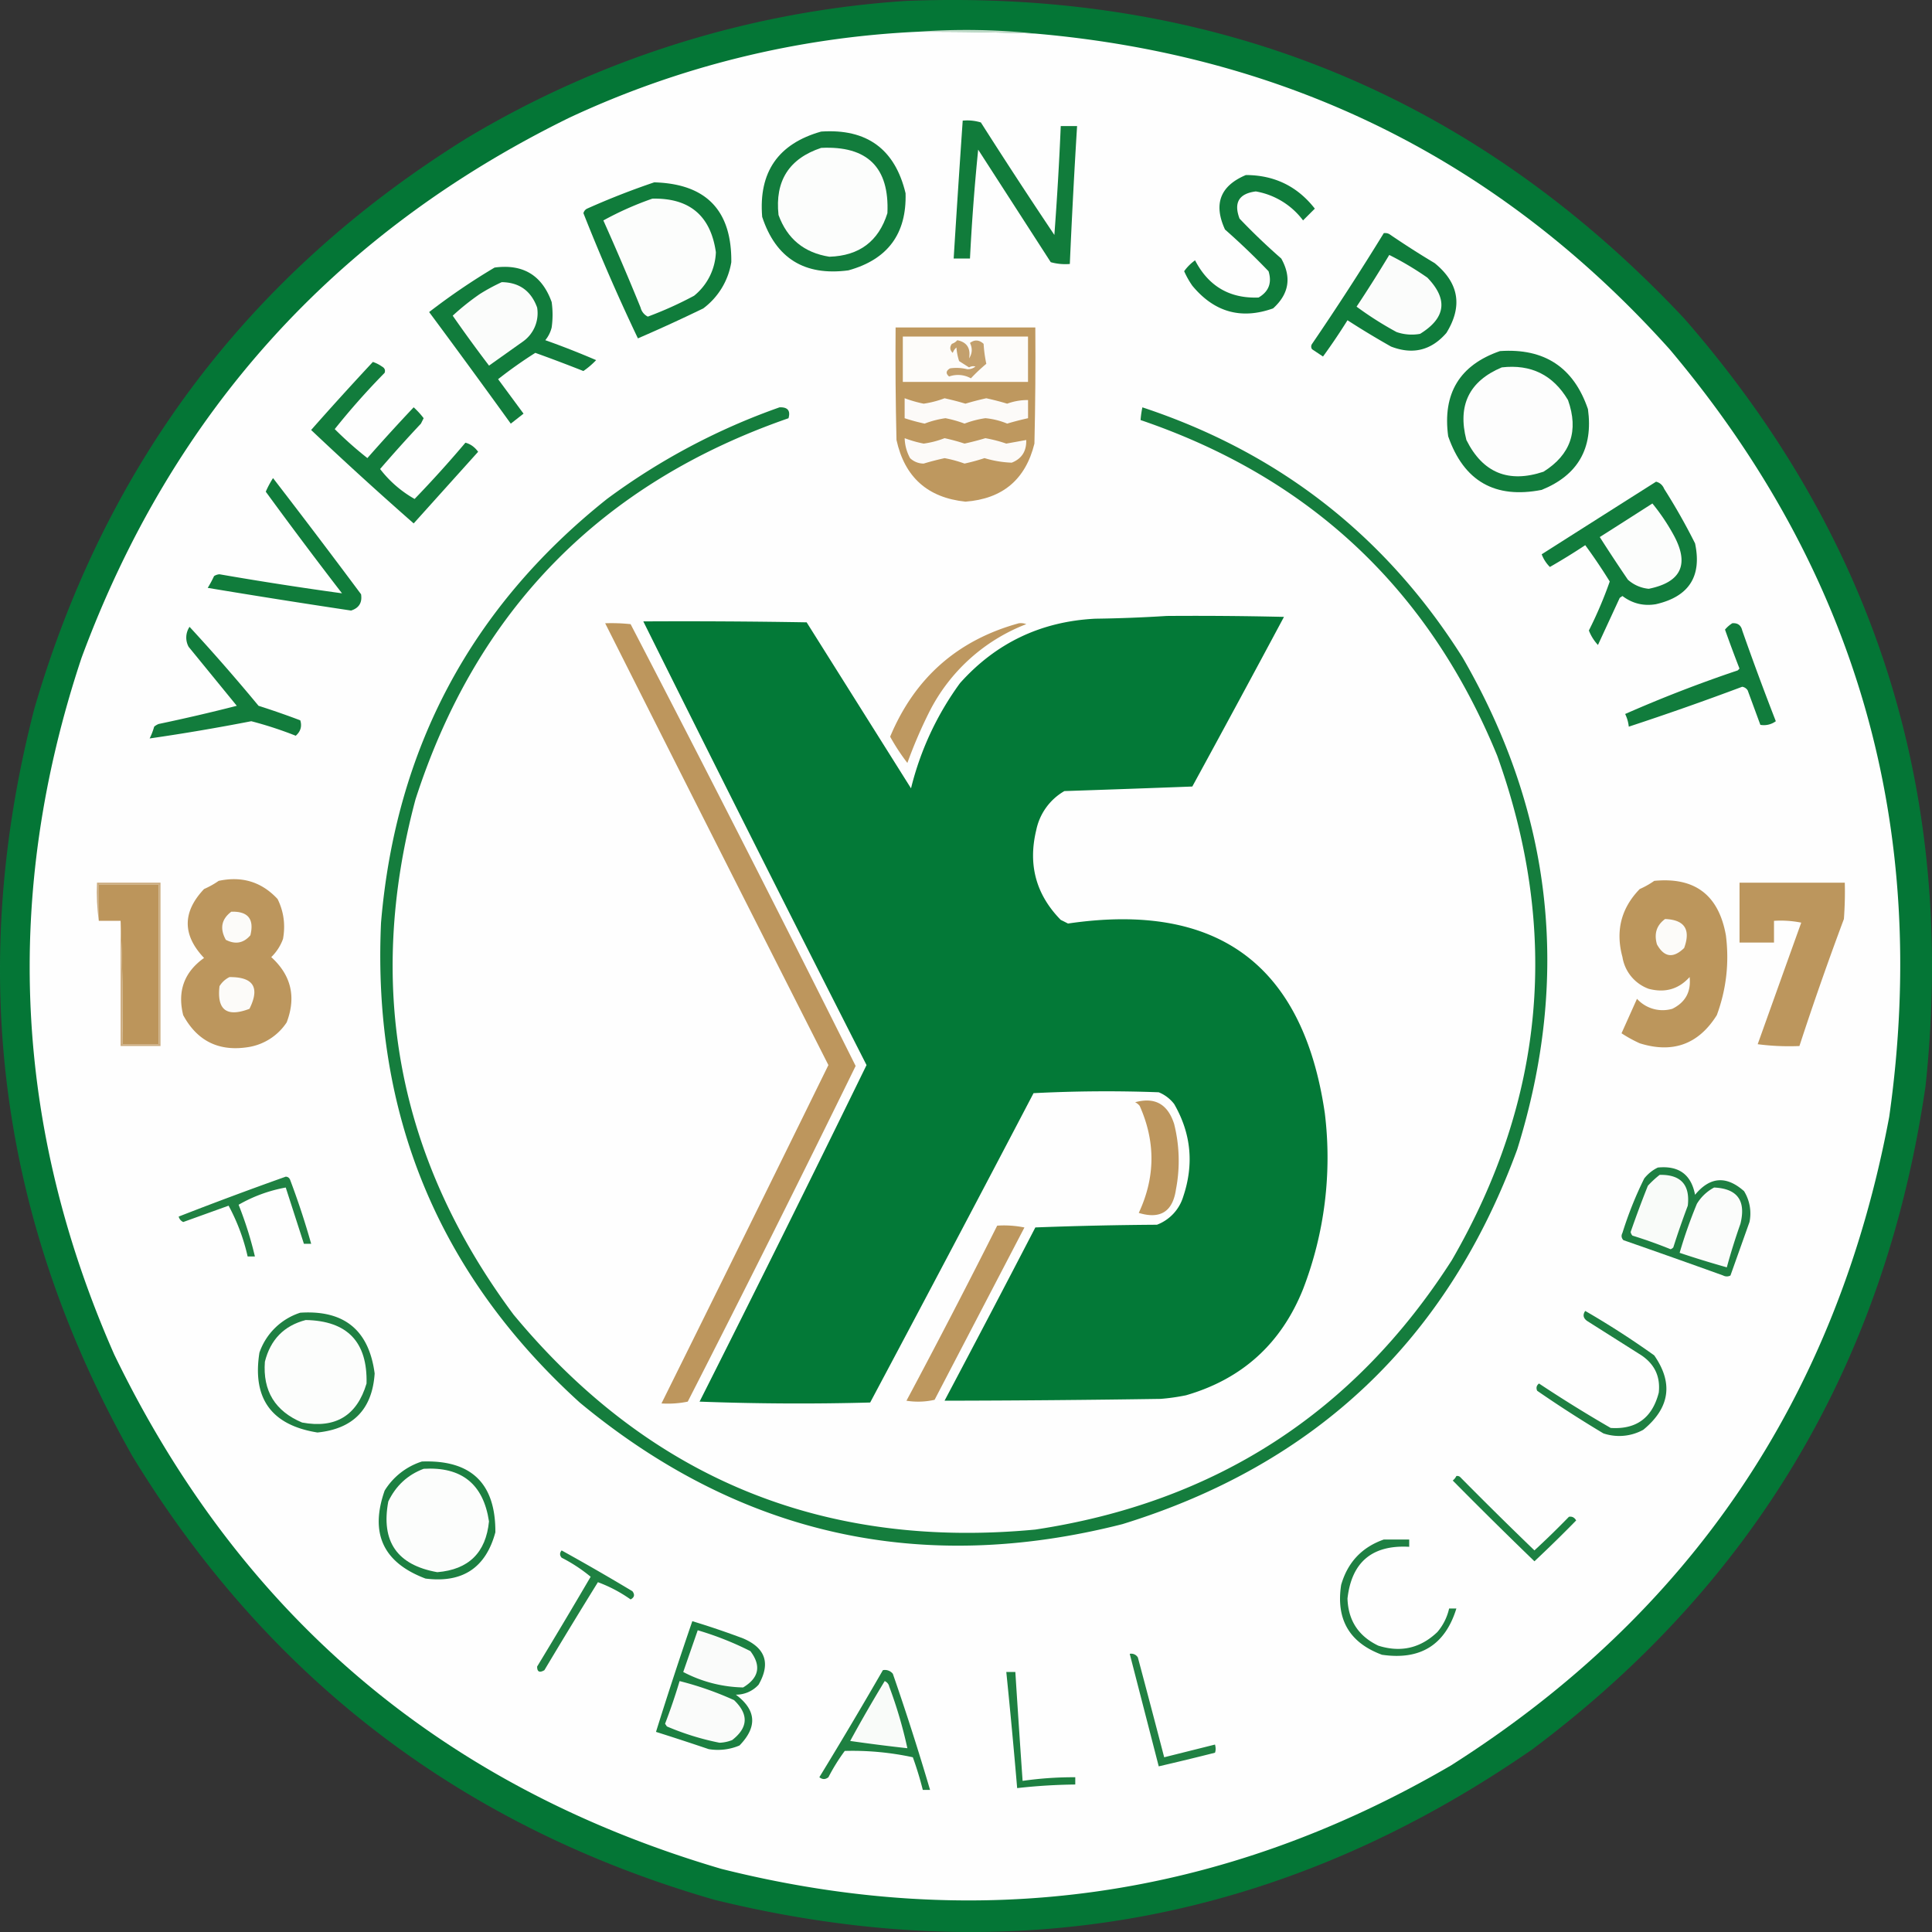
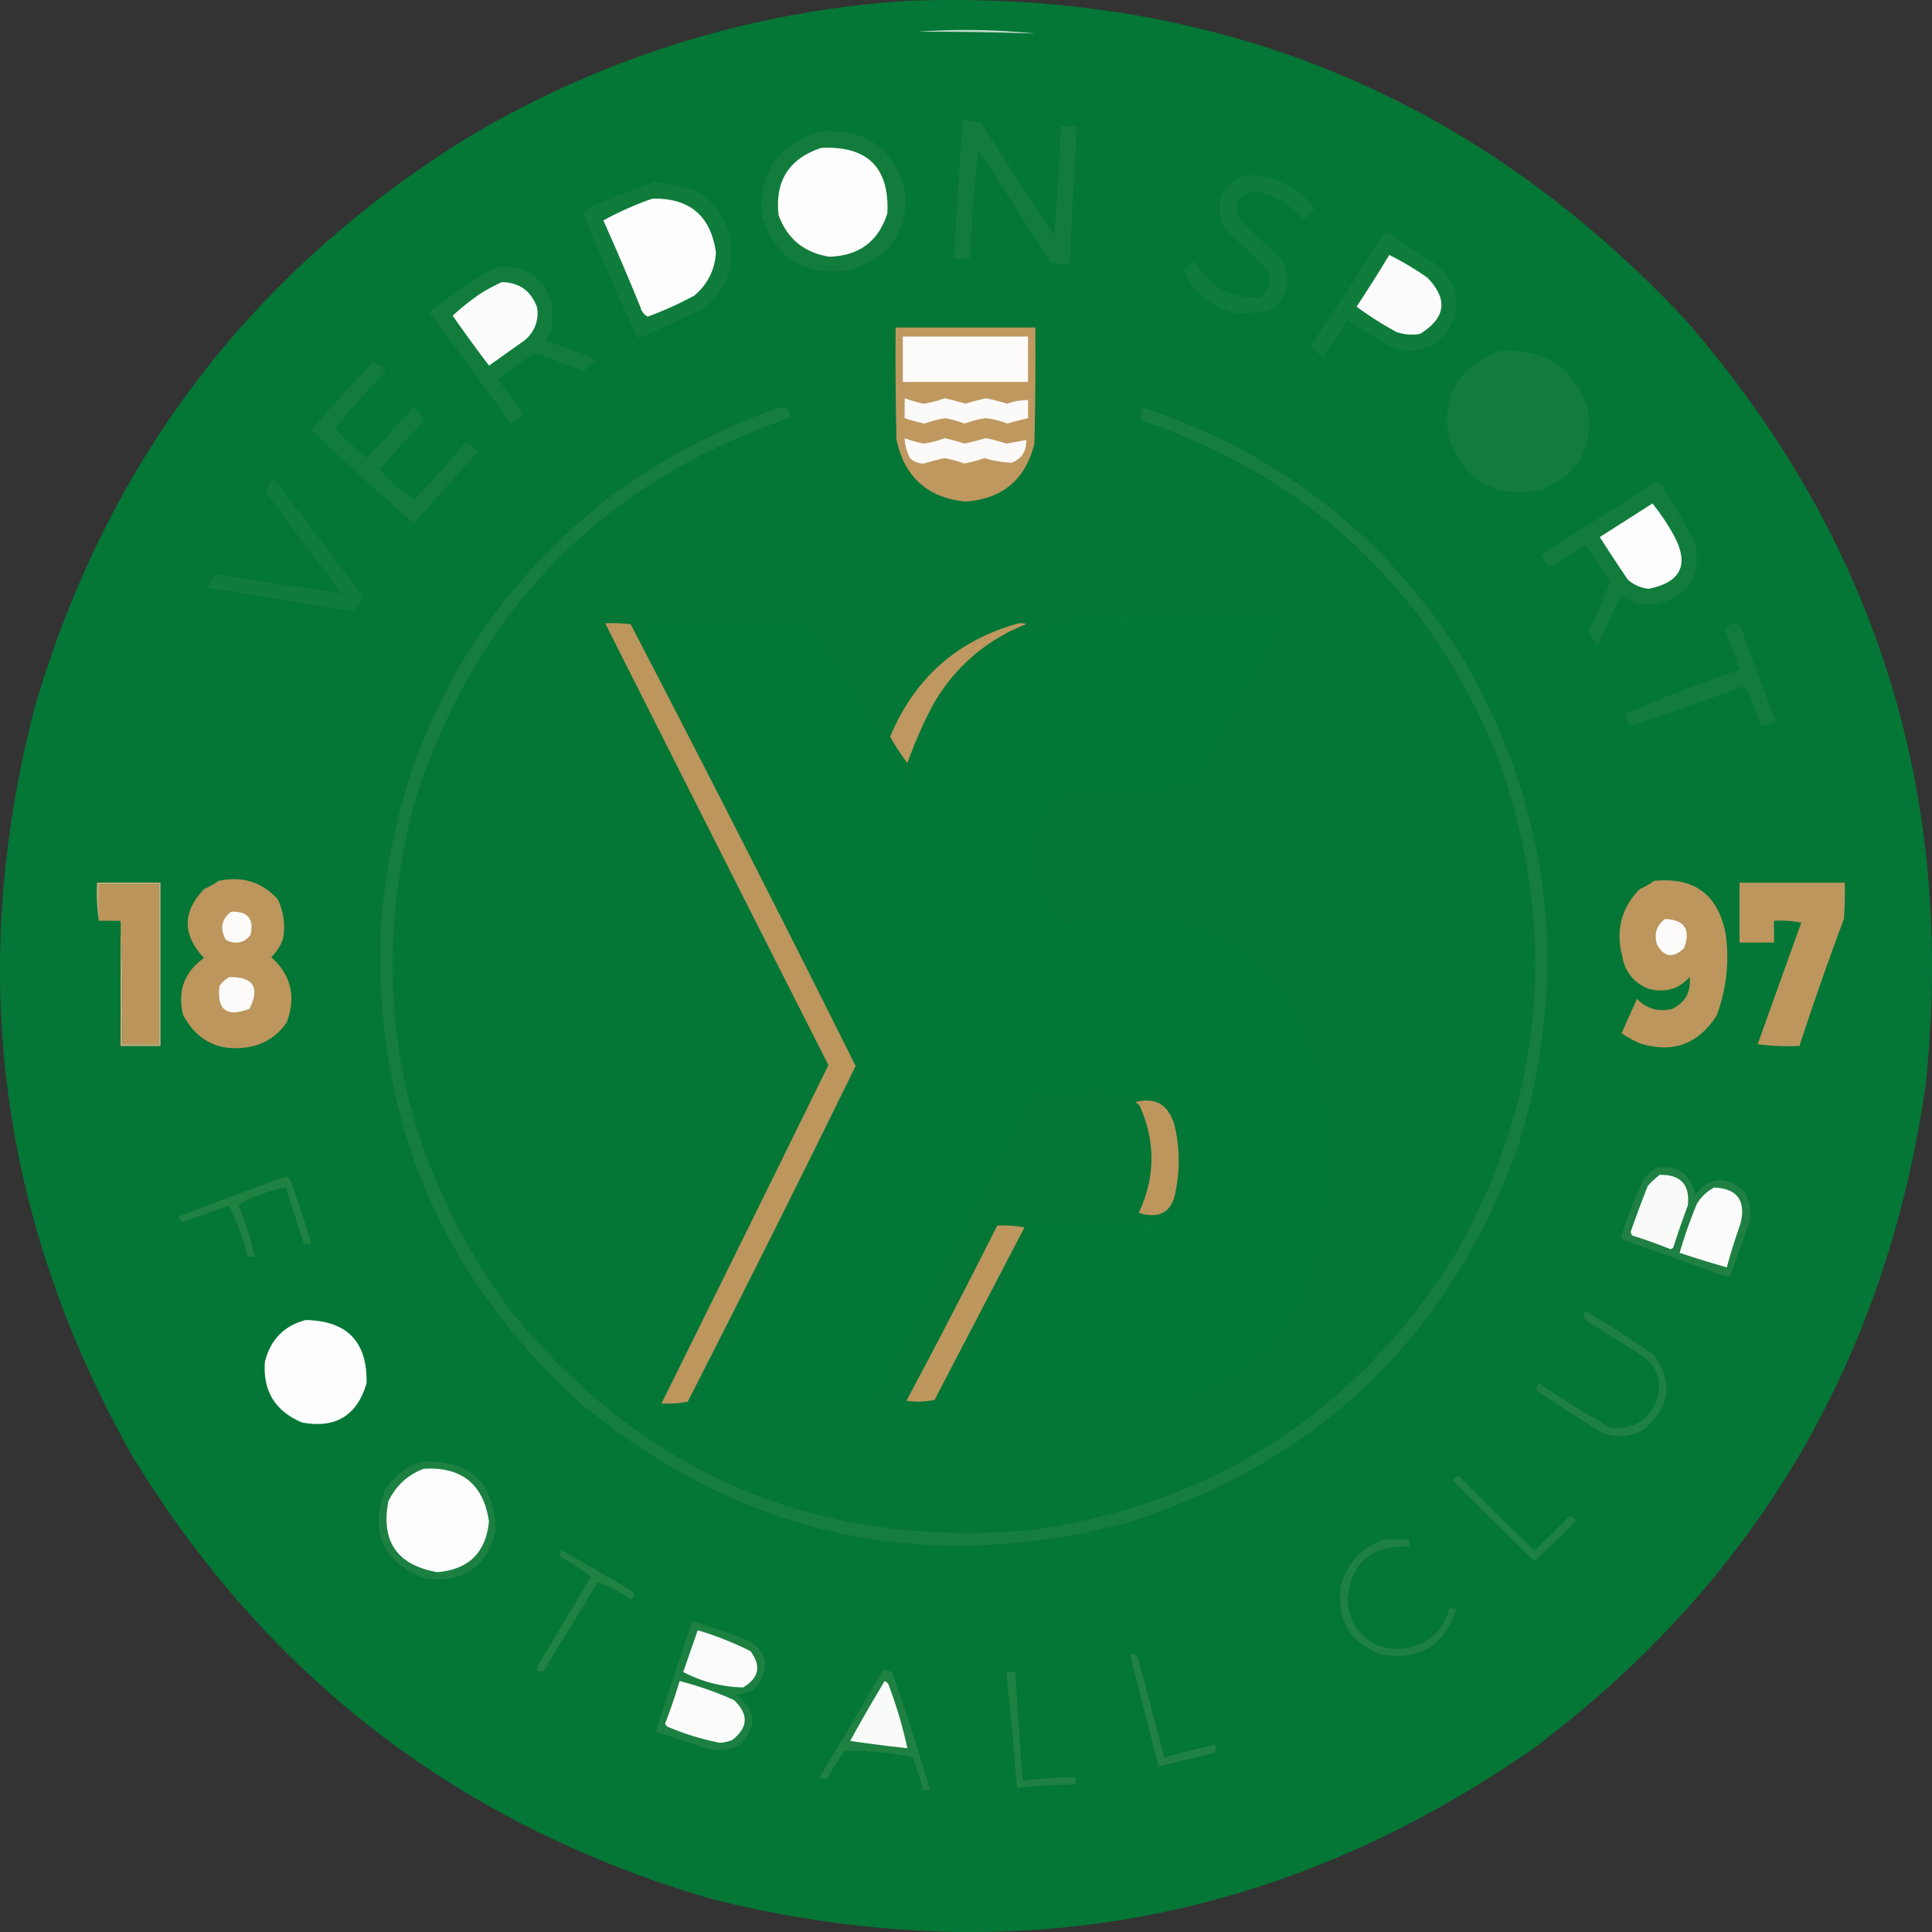
<svg xmlns="http://www.w3.org/2000/svg" width="500" height="500" fill="none">
  <rect width="100%" height="100%" fill="#333333" stroke="none" />
  <path fill="#047937" fill-rule="evenodd" d="M234.6.23c79.83-3.07 146.92 24.32 201.26 82.18 49.66 56.9 70.48 123.1 62.47 198.63-10.38 71.43-44.28 128.64-101.69 171.63-64.61 44.81-135.22 57.8-211.84 38.97-65.17-18.85-115.35-57.12-150.54-114.8C-.22 315.8-8.67 251.31 8.9 183.36 27.47 119.74 64.8 70.52 120.92 35.69A253.4 253.4 0 0 1 234.6.23Z" clip-rule="evenodd" opacity=".97" />
  <path fill="#C3DCCB" fill-rule="evenodd" d="M237.41 8.22a170.86 170.86 0 0 1 30.53.47c-10.17-.35-20.35-.51-30.53-.47Z" clip-rule="evenodd" />
-   <path fill="#FEFEFE" fill-rule="evenodd" d="M237.4 8.22c10.19-.04 20.37.12 30.54.47 65.65 5.7 120.38 32.93 164.16 81.7 48.49 57.53 67.43 123.74 56.83 198.63-13.6 72.57-51.4 128.53-113.43 167.88-59.25 34.55-122.19 43.47-188.82 26.76C114.6 462.47 62.23 418.1 29.56 350.54c-26.01-59-28.83-119.1-8.45-180.32C44.56 106.87 86.59 60.3 147.22 30.52a239.1 239.1 0 0 1 90.19-22.3Z" clip-rule="evenodd" />
  <path fill="#117C3B" fill-rule="evenodd" d="M249.15 31.22c1.6-.15 3.16 0 4.7.47a1421.5 1421.5 0 0 0 19.02 29.11c.7-9.38 1.26-18.77 1.65-28.17h4.23c-.74 11.89-1.36 23.78-1.88 35.69-1.7.13-3.34-.02-4.94-.47l-18.78-29.12a567.62 567.62 0 0 0-2.12 28.18h-4.22c.74-11.9 1.52-23.8 2.34-35.7Z" clip-rule="evenodd" />
  <path fill="#127C3C" fill-rule="evenodd" d="M212.51 34.05c11.83-.8 19.11 4.53 21.85 15.96.3 10.5-4.63 17.15-14.8 19.96-11.34 1.5-18.78-3.12-22.31-13.85-.95-11.57 4.14-18.93 15.26-22.07Z" clip-rule="evenodd" />
  <path fill="#FCFDFC" fill-rule="evenodd" d="M212.52 38.27c11.96-.58 17.68 5.06 17.14 16.9-2.28 7.28-7.29 11.04-15.03 11.27-6.51-1.03-10.9-4.63-13.15-10.8-.96-8.81 2.72-14.6 11.04-17.37Z" clip-rule="evenodd" />
  <path fill="#0F7C3B" fill-rule="evenodd" d="M322.43 45.3c7.4.02 13.34 2.92 17.85 8.7-1.02 1-2.03 2.03-3.05 3.04a19.43 19.43 0 0 0-12.22-7.5c-4.36.55-5.77 2.9-4.22 7.03 3.43 3.6 7.03 7.04 10.8 10.34 2.72 4.87 2.01 9.17-2.11 12.9-8.26 2.95-15.23.99-20.9-5.86a22.02 22.02 0 0 1-2.12-3.76c.78-1.1 1.72-2.03 2.82-2.82 3.48 6.71 8.96 9.92 16.44 9.63 2.63-1.54 3.5-3.8 2.58-6.8a184.18 184.18 0 0 0-11.27-10.8c-3.04-6.61-1.24-11.3 5.4-14.1Z" clip-rule="evenodd" />
  <path fill="#107C3B" fill-rule="evenodd" d="M169.3 47.19c13.45.37 20.1 7.26 19.96 20.66A18.64 18.64 0 0 1 182 79.82c-5.57 2.7-11.2 5.29-16.91 7.75a512.9 512.9 0 0 1-14.1-32.4c.15-.54.47-.93.94-1.17a198.12 198.12 0 0 1 17.38-6.81Z" clip-rule="evenodd" />
  <path fill="#FCFDFC" fill-rule="evenodd" d="M168.83 51.41c9.6-.21 15.09 4.4 16.44 13.86a15.22 15.22 0 0 1-5.64 11.27 95.7 95.7 0 0 1-11.97 5.4 3.56 3.56 0 0 1-1.88-2.35 710.57 710.57 0 0 0-9.63-22.54 82.52 82.52 0 0 1 12.68-5.64Z" clip-rule="evenodd" />
  <path fill="#0F7C3B" fill-rule="evenodd" d="M358.12 60.34c.5-.07.97 0 1.41.23 3.84 2.62 7.75 5.13 11.75 7.52 6.3 5.13 7.31 11.16 3.05 18.07-3.93 4.53-8.7 5.7-14.33 3.53-3.83-2.16-7.59-4.43-11.27-6.81-2 3.2-4.11 6.34-6.34 9.39l-2.82-1.88a1.17 1.17 0 0 1 0-1.4c6.42-9.41 12.6-18.96 18.55-28.65Z" clip-rule="evenodd" />
  <path fill="#FBFCFB" fill-rule="evenodd" d="M359.54 65.98c3.4 1.7 6.68 3.65 9.86 5.87 5.41 5.6 4.78 10.44-1.88 14.55a12 12 0 0 1-6.1-.47 88.37 88.37 0 0 1-10.34-6.57c2.93-4.4 5.74-8.87 8.46-13.38Z" clip-rule="evenodd" />
  <path fill="#117C3C" fill-rule="evenodd" d="M127.97 69.25c7.37-1 12.3 1.97 14.8 8.92.31 2.2.31 4.39 0 6.58a8.16 8.16 0 0 1-1.65 3.29c4.44 1.57 8.83 3.3 13.16 5.16a20.81 20.81 0 0 1-3.3 2.82c-4.12-1.63-8.26-3.2-12.44-4.7-3.32 2.1-6.53 4.37-9.63 6.81l6.58 8.92-3.3 2.59c-6.98-9.67-14.02-19.3-21.13-28.88 5.44-4.2 11.08-8.04 16.91-11.5Z" clip-rule="evenodd" />
  <path fill="#FBFCFB" fill-rule="evenodd" d="M129.85 73.02c4.53.06 7.59 2.25 9.16 6.57a8.98 8.98 0 0 1-3.52 8.69l-8.93 6.34a370.96 370.96 0 0 1-9.4-12.92 63.37 63.37 0 0 1 7.05-5.63 49.72 49.72 0 0 1 5.64-3.05Z" clip-rule="evenodd" />
  <path fill="#BE985F" fill-rule="evenodd" d="M231.78 84.75h36.16c.08 10.02 0 20.04-.23 30.05-2.3 9.3-8.24 14.3-17.85 15.03-9.8-1.03-15.74-6.35-17.85-15.97-.23-9.7-.31-19.4-.23-29.11Z" clip-rule="evenodd" />
  <path fill="#FDFCFA" fill-rule="evenodd" d="M233.65 87.1h32.4v11.74h-32.4V87.1Z" clip-rule="evenodd" />
-   <path fill="#C3A06D" fill-rule="evenodd" d="M247.75 88.05c2.48.5 3.5 2.07 3.05 4.7.83-1.28.9-2.61.23-4 1.2-.9 2.38-.82 3.53.24.1 1.74.34 3.47.7 5.16a44.98 44.98 0 0 0-3.99 3.76 6.83 6.83 0 0 0-5.64-.47c-.91-.77-.84-1.47.24-2.11 1.5-.21 2.98-.14 4.46.23.81.02 1.52-.21 2.11-.7a1.99 1.99 0 0 0-1.64.23l-2.58-1.64c-.37-1.13-.6-2.3-.7-3.52-.44.38-.75.85-.95 1.4-.76-.71-.84-1.5-.23-2.34.58-.21 1.05-.52 1.4-.94Z" clip-rule="evenodd" />
  <path fill="#117C3C" fill-rule="evenodd" d="M388.18 90.86c11.5-.8 19.09 4.2 22.78 15.02 1.4 10.13-2.6 17.1-11.97 20.9-12.09 2.37-20.15-2.25-24.2-13.86-1.5-11.08 2.96-18.44 13.4-22.06Z" clip-rule="evenodd" />
  <path fill="#127C3C" fill-rule="evenodd" d="M96.5 93.67a9 9 0 0 1 2.34 1.18c.71.39.94.94.7 1.64-4.56 4.64-8.87 9.5-12.91 14.56a96.5 96.5 0 0 0 8.45 7.5c3.91-4.44 7.9-8.83 11.98-13.14.95.87 1.81 1.8 2.58 2.82l-.7 1.4a371.56 371.56 0 0 0-10.57 11.75 29.66 29.66 0 0 0 8.93 7.75c4.55-4.72 8.94-9.57 13.15-14.56 1.3.34 2.4 1.12 3.29 2.35l-16.68 18.54a964.96 964.96 0 0 1-26.54-24.18 853.73 853.73 0 0 1 15.97-17.6Z" clip-rule="evenodd" />
-   <path fill="#FDFDFD" fill-rule="evenodd" d="M388.66 95.08c7.56-.87 13.28 1.95 17.14 8.46 2.81 7.93.7 14.12-6.34 18.54-9.08 3.02-15.73.28-19.96-8.21-2.33-8.97.72-15.23 9.16-18.79Z" clip-rule="evenodd" />
  <path fill="#FCFAF8" fill-rule="evenodd" d="M234.12 103.06c1.62.6 3.26 1.08 4.93 1.41a25.5 25.5 0 0 0 5.4-1.4c1.82.4 3.62.86 5.4 1.4a73 73 0 0 1 5.4-1.4c1.83.4 3.63.86 5.4 1.4 1.75-.64 3.55-.95 5.41-.94v4.7c-1.81.4-3.61.86-5.4 1.4a19.24 19.24 0 0 0-5.64-1.4c-1.85.26-3.65.73-5.4 1.4a30.43 30.43 0 0 0-4.93-1.4 24.2 24.2 0 0 0-5.4 1.4 48.92 48.92 0 0 1-5.17-1.4v-5.17Z" clip-rule="evenodd" />
  <path fill="#157D3D" fill-rule="evenodd" d="M201.71 105.42c2.13-.1 2.92.84 2.35 2.82-48.56 16.85-80.73 49.72-96.52 98.61-13.03 48.66-4.57 93.1 25.36 133.36 35.05 42.28 80.07 60.83 135.04 55.64 46.6-7.04 82.54-30.28 107.8-69.73 24.11-41.66 28.02-85.17 11.74-130.54-17.6-42.96-48.37-71.92-92.3-86.87.08-1.11.24-2.2.47-3.29 35.44 11.72 63.07 33.32 82.9 64.8 23.31 40.31 28 82.73 14.1 127.26-18.05 49.2-52.1 81.52-102.16 96.96-52.29 13.3-99.1 2.8-140.45-31.46-36.54-33.2-53.69-74.6-51.43-124.2 3.8-45.09 23.29-81.63 58.48-109.65a169.7 169.7 0 0 1 44.62-23.7Z" clip-rule="evenodd" />
  <path fill="#FCFAF8" fill-rule="evenodd" d="M234.12 113.4c1.62.61 3.26 1.08 4.93 1.4 1.86-.25 3.66-.72 5.4-1.4 1.78.38 3.5.85 5.17 1.4a71.9 71.9 0 0 0 5.4-1.4c1.87.34 3.67.8 5.4 1.4 1.73-.3 3.45-.62 5.17-.93.09 2.89-1.16 4.85-3.76 5.87a27.6 27.6 0 0 1-7.04-1.18 49.8 49.8 0 0 1-5.17 1.41c-1.68-.6-3.4-1.08-5.16-1.4-1.82.4-3.62.86-5.4 1.4a5.07 5.07 0 0 1-3.53-1.4 11.24 11.24 0 0 1-1.4-5.17Z" clip-rule="evenodd" />
  <path fill="#107C3B" fill-rule="evenodd" d="M70.66 123.73c7.66 9.93 15.25 19.95 22.78 30.06.34 2.15-.52 3.56-2.58 4.22a2300.7 2300.7 0 0 1-37.1-5.87c.6-.98 1.15-2 1.64-3.05.42-.27.89-.43 1.4-.47a917.51 917.51 0 0 0 31.71 4.93c-6.7-8.69-13.27-17.45-19.73-26.3a24.7 24.7 0 0 1 1.88-3.52Z" clip-rule="evenodd" />
  <path fill="#117C3C" fill-rule="evenodd" d="M428.58 124.66c1 .25 1.7.88 2.12 1.88 2.9 4.56 5.56 9.26 7.98 14.09 1.8 8.51-1.56 13.76-10.1 15.73-3.2.55-6.1-.16-8.69-2.11l-.7.47-5.64 12.2a11.8 11.8 0 0 1-2.35-3.75c2.1-4.17 3.9-8.4 5.4-12.68-2-3.23-4.11-6.36-6.34-9.4-2.99 1.98-6.04 3.86-9.15 5.64a9.09 9.09 0 0 1-2.12-3.28c9.87-6.28 19.74-12.54 29.6-18.79Z" clip-rule="evenodd" />
  <path fill="#FCFDFC" fill-rule="evenodd" d="M427.64 130.3a53.15 53.15 0 0 1 5.4 7.99c4.26 7.66 2.15 12.36-6.34 14.09a9.4 9.4 0 0 1-5.4-2.35 411.1 411.1 0 0 1-7.28-11.04c4.57-2.9 9.11-5.8 13.62-8.69Z" clip-rule="evenodd" />
  <path fill="#037937" fill-rule="evenodd" d="M301.76 159.41c10.18-.08 20.36 0 30.53.24a5914.63 5914.63 0 0 1-23.72 43.9c-11 .42-22.04.81-33.11 1.18a15.16 15.16 0 0 0-7.28 10.1c-2.17 8.97-.06 16.71 6.34 23.24.63.3 1.25.62 1.88.94 38.69-5.7 60.85 10.66 66.46 49.07a94.6 94.6 0 0 1-5.63 45.55c-5.66 14.1-15.76 23.26-30.3 27.47-2.17.44-4.36.76-6.58.93-18.63.28-37.26.44-55.9.47a6094.14 6094.14 0 0 0 23.5-44.84c10.48-.4 20.97-.63 31.47-.7a11.28 11.28 0 0 0 6.8-7.28c2.82-8.38 2.04-16.36-2.34-23.95a9.55 9.55 0 0 0-4-3.05c-10.8-.4-21.6-.32-32.4.23-14 26.75-28.1 53.43-42.28 80.06-14.72.4-29.44.32-44.15-.23 14.6-28.96 29-58 43.21-87.1-19.44-38.19-38.7-76.46-57.77-114.82 14.09-.08 28.18 0 42.27.24l27.01 42.96a77.49 77.49 0 0 1 12.68-27.23c9.3-10.4 20.97-15.96 35-16.67 6.18-.08 12.29-.32 18.31-.7Z" clip-rule="evenodd" />
  <path fill="#BD965D" fill-rule="evenodd" d="M156.62 161.3c2.2-.08 4.39 0 6.58.23a7836.18 7836.18 0 0 1 58.24 114.34 5612.21 5612.21 0 0 1-43.45 86.87c-2.22.46-4.5.61-6.8.47 14.45-29.14 28.85-58.33 43.2-87.57-19.32-38.1-38.58-76.2-57.77-114.34Z" clip-rule="evenodd" />
  <path fill="#117C3C" fill-rule="evenodd" d="M448.3 161.3c1.4-.13 2.27.5 2.59 1.87a744.8 744.8 0 0 0 8.69 23.48 5.2 5.2 0 0 1-4 .94l-3.28-8.92c-.32-.5-.79-.82-1.41-.94a749.8 749.8 0 0 1-29.36 10.33 9.87 9.87 0 0 0-.94-3.28c9.5-4.18 19.2-7.94 29.13-11.28l.46-.47c-1.3-3.34-2.55-6.7-3.75-10.09a7.91 7.91 0 0 1 1.88-1.64Z" clip-rule="evenodd" />
-   <path fill="#127C3C" fill-rule="evenodd" d="M49.06 162.23a502.87 502.87 0 0 1 17.85 20.43c3.64 1.16 7.24 2.41 10.8 3.76.48 1.55.09 2.88-1.17 3.99a98.78 98.78 0 0 0-11.51-3.76c-8.76 1.7-17.53 3.2-26.3 4.46.48-.97.87-1.99 1.17-3.05.35-.3.74-.53 1.18-.7 6.76-1.42 13.5-2.98 20.2-4.7L48.82 167.4a4.98 4.98 0 0 1 .23-5.17Z" clip-rule="evenodd" />
  <path fill="#BE9860" fill-rule="evenodd" d="M263.72 161.3c.64-.08 1.27 0 1.88.23a47.08 47.08 0 0 0-25.13 22.77 121.4 121.4 0 0 0-5.64 13.15 52.71 52.71 0 0 1-4.46-6.8c6.38-15.24 17.5-25.02 33.35-29.36Z" clip-rule="evenodd" />
  <path fill="#BC965D" fill-rule="evenodd" d="M56.57 227.97c6.06-1.3 11.15.26 15.27 4.7 1.6 3.25 2.06 6.7 1.4 10.33a12.46 12.46 0 0 1-3.04 4.7c5.16 4.69 6.5 10.32 3.99 16.9a14.65 14.65 0 0 1-9.63 6.34c-7.75 1.33-13.46-1.41-17.15-8.22-1.54-6.21.26-11.14 5.4-14.8-5.63-5.94-5.63-11.89 0-17.84 1.36-.6 2.62-1.3 3.76-2.1Z" clip-rule="evenodd" />
  <path fill="#BC965C" fill-rule="evenodd" d="M428.1 227.97c10.52-1.04 16.7 3.66 18.56 14.09.9 7.1.11 13.99-2.35 20.66-4.73 7.54-11.39 9.97-19.96 7.28-1.64-.75-3.2-1.6-4.7-2.59l4-8.92a8.96 8.96 0 0 0 9.16 2.58c3.39-1.68 4.87-4.42 4.46-8.21-2.83 3.14-6.35 4.15-10.57 3.05a10.5 10.5 0 0 1-6.81-8.22c-1.84-6.77-.35-12.64 4.46-17.6 1.36-.6 2.61-1.31 3.76-2.12Z" clip-rule="evenodd" />
  <path fill="#CCAD81" fill-rule="evenodd" d="M31.2 238.3c.48 10.57.63 21.21.48 31.94h9.4V228.9h-15.5v9.4c-.47-3.2-.63-6.49-.48-9.87h16.44v42.27H31.21v-32.4Z" clip-rule="evenodd" />
  <path fill="#BC955B" fill-rule="evenodd" d="M31.21 238.3h-5.64v-9.39h15.5v41.33h-9.39c.16-10.73 0-21.37-.47-31.93Z" clip-rule="evenodd" />
  <path fill="#BC965D" fill-rule="evenodd" d="M450.19 228.44h27.24c.08 3.14 0 6.27-.23 9.4a821.38 821.38 0 0 0-11.51 32.87c-3.62.15-7.22 0-10.8-.47 3.75-10.48 7.5-20.97 11.27-31.46a26.86 26.86 0 0 0-7.05-.47v5.63h-8.92v-15.5Z" clip-rule="evenodd" />
  <path fill="#FCFBF9" fill-rule="evenodd" d="M59.86 235.95c4.33-.14 5.97 1.9 4.94 6.1-1.76 2.05-3.87 2.44-6.35 1.18-1.62-2.92-1.15-5.35 1.41-7.28ZM430.93 237.84c5.04.2 6.68 2.7 4.93 7.5-2.82 2.75-5.17 2.43-7.04-.93-.8-2.77-.1-4.96 2.1-6.57ZM59.4 252.87c6.19-.05 7.91 2.69 5.16 8.21-5.89 2.25-8.47.3-7.75-5.86a6.18 6.18 0 0 1 2.58-2.35Z" clip-rule="evenodd" />
  <path fill="#BD965D" fill-rule="evenodd" d="M293.77 285.26c5.1-1.4 8.46.48 10.1 5.64a38.99 38.99 0 0 1 .47 16.9c-.83 5.76-4.03 7.8-9.63 6.1 4.3-9.19 4.38-18.42.24-27.7a3.3 3.3 0 0 0-1.18-.94Z" clip-rule="evenodd" />
  <path fill="#1E8042" fill-rule="evenodd" d="M429.05 302.16c5.42-.54 8.63 1.8 9.63 7.05 3.86-4.69 8.09-5 12.68-.94a11 11 0 0 1 1.41 7.98l-4.93 13.85a2 2 0 0 1-1.88 0c-8.6-3.1-17.22-6.15-25.83-9.15-.53-.58-.6-1.2-.24-1.88a96.32 96.32 0 0 1 5.64-14.09c.99-1.23 2.16-2.17 3.52-2.82Z" clip-rule="evenodd" />
  <path fill="#F9FBF9" fill-rule="evenodd" d="M429.52 304.05c5.47-.1 7.9 2.57 7.28 7.98-1.34 3.57-2.6 7.17-3.75 10.8-.2.22-.43.37-.7.47a122.83 122.83 0 0 0-9.87-3.52c-.25-.26-.4-.58-.47-.94 1.4-4.03 2.88-8.02 4.46-11.97a25.26 25.26 0 0 1 3.05-2.82Z" clip-rule="evenodd" />
  <path fill="#1F8142" fill-rule="evenodd" d="M73.95 304.52c.6.03.98.35 1.18.94 2.04 5.41 3.84 10.89 5.4 16.43h-1.88l-4.7-14.56a38.1 38.1 0 0 0-12.2 4.46 94.8 94.8 0 0 1 4.22 13.39h-1.88a51.04 51.04 0 0 0-4.93-13.15l-11.74 4.23c-.61-.29-1-.75-1.18-1.41 9.22-3.6 18.46-7.04 27.71-10.33Z" clip-rule="evenodd" />
  <path fill="#FBFCFB" fill-rule="evenodd" d="M443.61 307.33c6.02.28 8.3 3.4 6.81 9.39-1.31 3.72-2.49 7.47-3.52 11.27-4.1-1.16-8.17-2.4-12.21-3.76 1.25-4.3 2.74-8.52 4.46-12.68a11.54 11.54 0 0 1 4.46-4.22Z" clip-rule="evenodd" />
  <path fill="#BD975E" fill-rule="evenodd" d="M258.07 317.2c2.37-.16 4.72 0 7.05.47l-23.25 44.6c-2.39.54-4.81.62-7.28.24a2071.62 2071.62 0 0 0 23.48-45.31Z" clip-rule="evenodd" />
  <path fill="#1E8042" fill-rule="evenodd" d="M410.26 339.27a219.56 219.56 0 0 1 17.85 11.5c4.99 7.17 4.05 13.59-2.82 19.25a12.88 12.88 0 0 1-10.33.94 309.5 309.5 0 0 1-17.14-11.03c-.33-.74-.18-1.37.47-1.88a354.74 354.74 0 0 0 18.55 11.5c6.62.44 10.77-2.61 12.45-9.15.44-4.1-1.04-7.3-4.47-9.63l-14.09-8.92c-1-.73-1.16-1.6-.47-2.58Z" clip-rule="evenodd" />
-   <path fill="#1F8042" fill-rule="evenodd" d="M77.7 339.73c11.36-.74 17.78 4.5 19.26 15.73-.61 9.23-5.54 14.32-14.8 15.27-11.9-1.9-16.9-8.79-15.02-20.67a16.53 16.53 0 0 1 10.56-10.33Z" clip-rule="evenodd" />
  <path fill="#FCFDFC" fill-rule="evenodd" d="M79.12 341.62c10.77.2 16.02 5.68 15.74 16.43-2.48 8.33-8.04 11.7-16.68 10.1-6.99-2.94-10.2-8.19-9.63-15.73 1.44-5.74 4.96-9.34 10.57-10.8Z" clip-rule="evenodd" />
  <path fill="#1C8041" fill-rule="evenodd" d="M109.18 378.24c12.76-.47 19.1 5.64 19.02 18.32-2.48 9.2-8.51 13.18-18.08 11.97-10.94-4.12-14.47-11.7-10.57-22.77a17.62 17.62 0 0 1 9.63-7.52Z" clip-rule="evenodd" />
  <path fill="#FCFDFC" fill-rule="evenodd" d="M109.65 380.12c9.82-.58 15.45 3.96 16.9 13.62-.8 8.09-5.26 12.47-13.38 13.14-10.4-1.85-14.62-7.95-12.68-18.3 1.96-4.08 5-6.9 9.16-8.46Z" clip-rule="evenodd" />
  <path fill="#1C8142" fill-rule="evenodd" d="M376.9 381.99c.36-.06.67.02.95.23a1102.8 1102.8 0 0 0 19.26 19.02c3.04-2.8 6.02-5.7 8.92-8.69.8-.16 1.43.16 1.88.94-3.53 3.61-7.13 7.13-10.8 10.57a1325.74 1325.74 0 0 1-21.14-20.9c.41-.33.72-.72.94-1.17Z" clip-rule="evenodd" />
  <path fill="#1E8042" fill-rule="evenodd" d="M358.12 398.43h6.58v1.88c-9.56-.53-14.89 3.93-15.97 13.38.18 5.68 2.84 9.75 7.98 12.21 5.81 1.83 10.9.65 15.27-3.52a14.09 14.09 0 0 0 3.05-6.1h1.88c-2.91 9.44-9.33 13.43-19.26 11.97-8.4-3.11-11.93-9.14-10.56-18.08 1.68-5.83 5.36-9.75 11.03-11.74Z" clip-rule="evenodd" />
  <path fill="#1F8142" fill-rule="evenodd" d="M145.35 401.25c6.15 3.4 12.26 6.92 18.32 10.56.67.89.51 1.6-.47 2.12a36.63 36.63 0 0 0-8.46-4.46c-4.68 7.55-9.3 15.14-13.85 22.77-1.26.74-1.89.43-1.88-.94 4.68-7.71 9.3-15.46 13.85-23.24a40.89 40.89 0 0 0-7.51-4.93c-.53-.62-.53-1.24 0-1.88Z" clip-rule="evenodd" />
  <path fill="#1C8041" fill-rule="evenodd" d="M179.17 419.56c4.42 1.34 8.8 2.83 13.15 4.46 5.81 2.48 7.15 6.47 4 11.98a7.87 7.87 0 0 1-5.88 2.58c5.3 3.96 5.62 8.34.94 13.15a14.36 14.36 0 0 1-7.98.94 688.62 688.62 0 0 0-13.63-4.46c3-9.6 6.13-19.14 9.4-28.65Z" clip-rule="evenodd" />
  <path fill="#FAFBFA" fill-rule="evenodd" d="M180.57 421.91a80.38 80.38 0 0 1 13.63 5.4c2.86 3.79 2.24 6.92-1.88 9.4a34.77 34.77 0 0 1-15.5-4l3.75-10.8Z" clip-rule="evenodd" />
  <path fill="#218143" fill-rule="evenodd" d="M292.37 428.01a2 2 0 0 1 2.11.94c2.3 8.61 4.57 17.22 6.81 25.83l13.15-3.29c.22.8.22 1.5 0 2.11-4.84 1.23-9.7 2.4-14.56 3.53L292.37 428Z" clip-rule="evenodd" />
  <path fill="#1E8041" fill-rule="evenodd" d="M228.49 432.24a2.6 2.6 0 0 1 2.58.94 670.34 670.34 0 0 1 9.63 30.05h-1.88a87.4 87.4 0 0 0-2.58-8.45 73.83 73.83 0 0 0-17.62-1.64c-1.58 2.15-3 4.42-4.22 6.8-.79.63-1.57.63-2.35 0 5.6-9.17 11.08-18.4 16.44-27.7ZM260.43 432.71h2.34c.6 9.4 1.22 18.79 1.88 28.18 4.52-.65 9.06-.96 13.63-.94v1.88a148 148 0 0 0-15.04.93c-.85-10.02-1.79-20.04-2.81-30.05Z" clip-rule="evenodd" />
  <path fill="#FAFBFA" fill-rule="evenodd" d="M175.88 435.06a83.74 83.74 0 0 1 14.09 4.93c3.82 3.66 3.67 7.1-.47 10.33a9.73 9.73 0 0 1-3.29.7 68.57 68.57 0 0 1-13.62-4.22l-.47-.7c1.4-3.64 2.65-7.32 3.76-11.04Z" clip-rule="evenodd" />
  <path fill="#F9FBF9" fill-rule="evenodd" d="M228.96 435.06a2 2 0 0 1 1.17 1.41 115.8 115.8 0 0 1 4.7 15.97c-4.92-.54-9.86-1.17-14.8-1.88a373.83 373.83 0 0 1 8.93-15.5Z" clip-rule="evenodd" />
</svg>